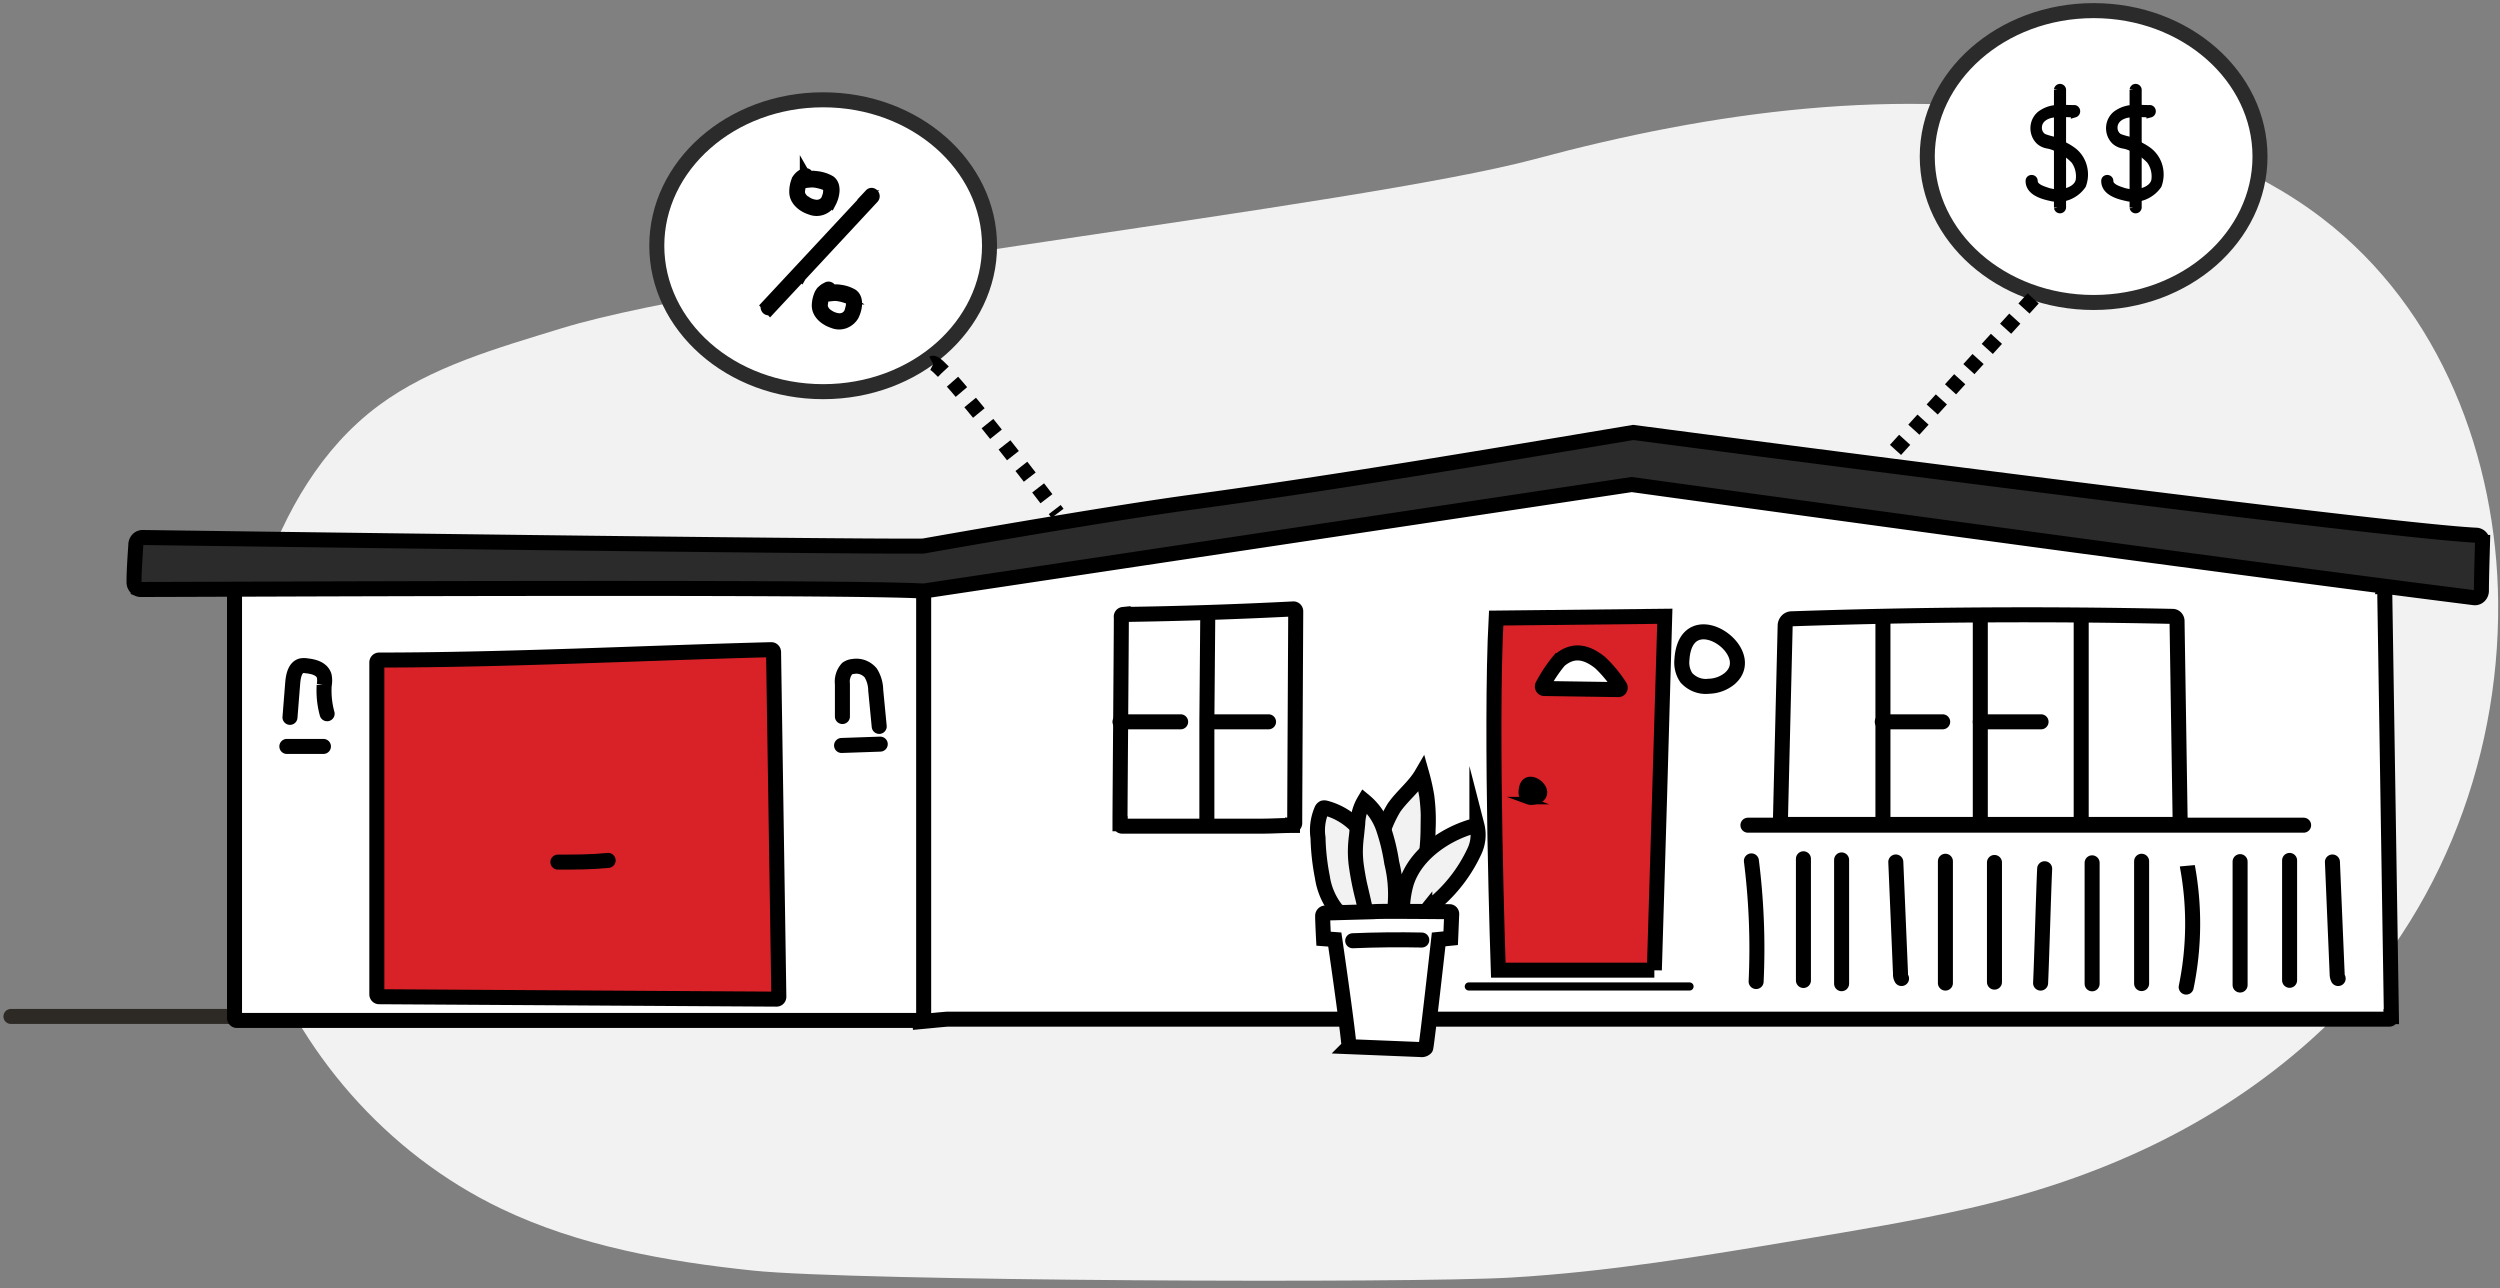
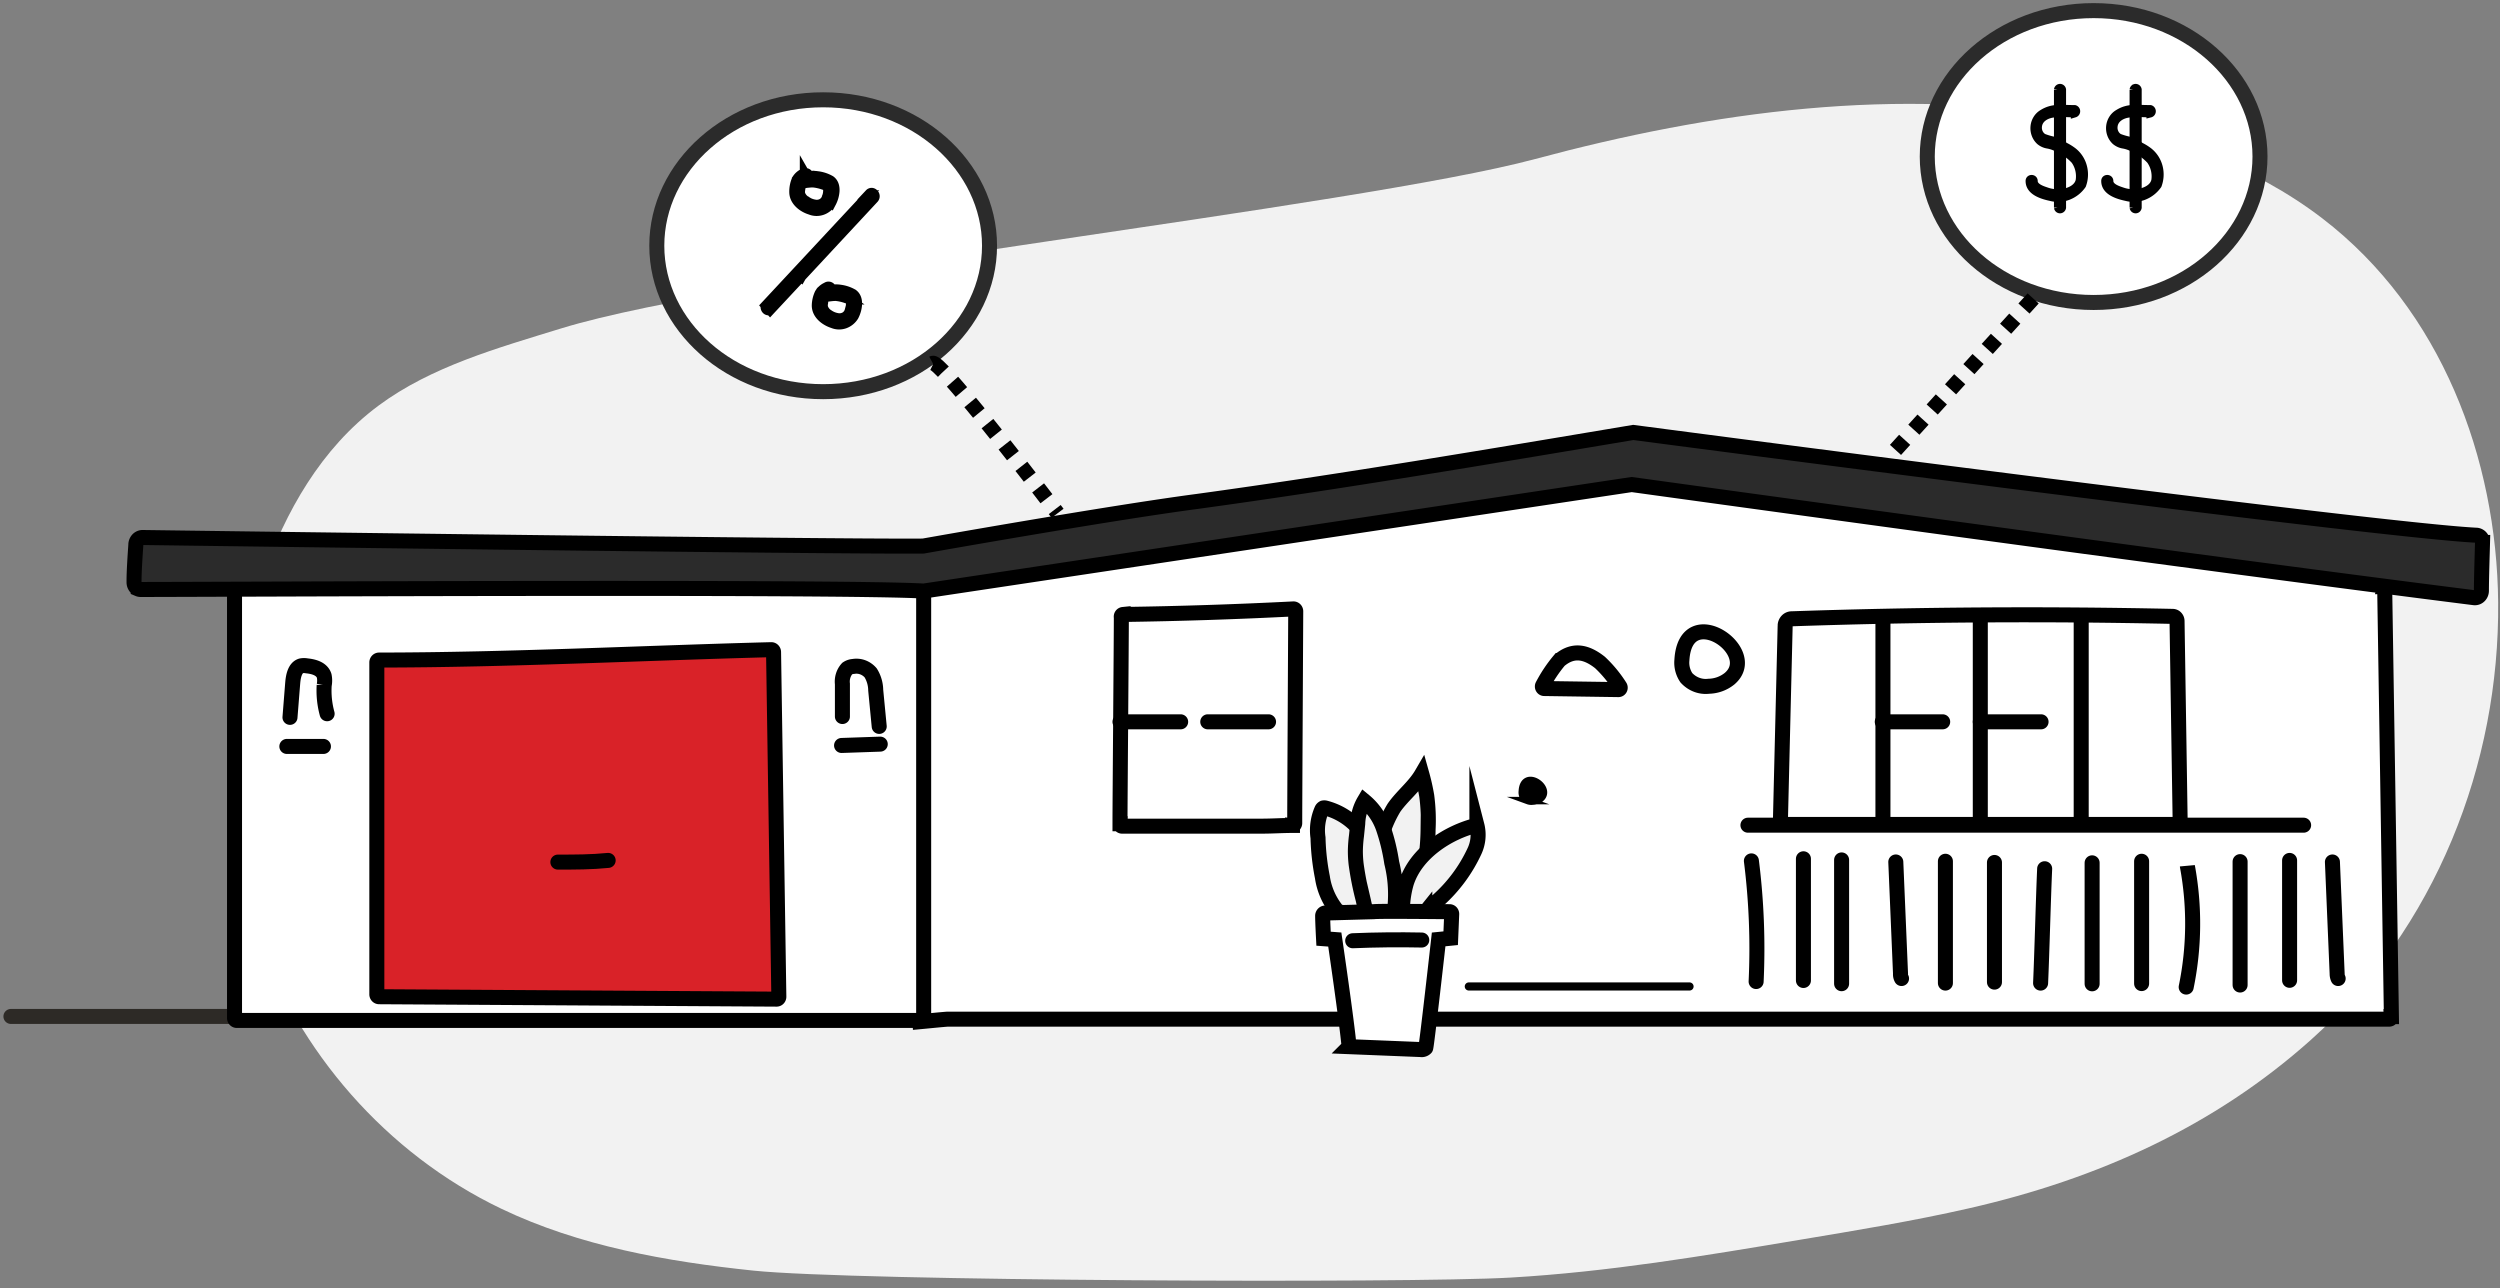
<svg xmlns="http://www.w3.org/2000/svg" width="262" height="135" fill="none">
  <rect width="100%" height="100%" fill="#808080" stroke="none" />
  <g clip-path="url(#a)">
    <path stroke="#2D2A26" stroke-linecap="round" stroke-linejoin="round" stroke-width="1.574" d="M38.83 106.523H1.145" />
    <path fill="#F2F2F2" d="M242.186 108.973c13.081-11.698 19.779-28.904 19.621-45.854-.145-15.035-5.939-30.659-18.421-40.229-7.221-5.538-16.231-8.747-25.388-10.43-18.939-3.494-38.595-.772-57.1 4.202-18.505 4.973-83.784 12.126-102.067 17.75-6.702 2.065-13.654 4.005-19.17 8.103-6.023 4.477-9.757 11.14-12.159 17.975-4.24 12.068-4.752 25.413-.51 37.524 4.243 12.111 13.404 22.854 25.566 28.67 8.143 3.895 17.297 5.523 26.376 6.474 10.56 1.102 68.733 1.348 79.328.735 10.323-.598 20.237-2.269 30.383-3.967 5.934-.991 11.879-1.965 17.735-3.302 13.54-3.087 25.699-8.608 35.806-17.651Z" />
    <path fill="#fff" stroke="#000" stroke-miterlimit="10" stroke-width="1.574" d="m249.913 61.488.706 45.055a.243.243 0 0 1-.014.1.245.245 0 0 1-.128.145.237.237 0 0 1-.094.02H99.277c-.955.076-1.899.177-2.854.265l-2.099-46.356 76.35-13.046 79.945 11.112-.706 2.705Z" />
    <path fill="#fff" d="M24.578 61.863v44.827c0 .067.025.131.07.179a.23.23 0 0 0 .166.074H96.8v-45.08" />
    <path stroke="#000" stroke-miterlimit="10" stroke-width="1.574" d="M24.578 61.863v44.827c0 .067.025.131.07.179a.23.23 0 0 0 .166.074H96.8v-45.08" />
    <path stroke="#000" stroke-linecap="round" stroke-miterlimit="10" stroke-width="1.574" d="M88.285 75.09v-3.413a2.082 2.082 0 0 1 .08-.871c.087-.28.233-.536.427-.747a1.28 1.28 0 0 1 .637-.215 1.9 1.9 0 0 1 .986.09c.317.117.602.317.83.58.338.539.522 1.172.53 1.82l.366 3.793m-61.751-.949.283-3.565c.06-.733.225-1.63.885-1.832.199-.039.402-.039.601 0 .731.075 1.58.303 1.816 1.049.065.325.065.66 0 .986a9.2 9.2 0 0 0 .307 2.983m-4.219 3.427h3.832" />
    <path fill="#fff" stroke="#2B2B2B" stroke-width="1.574" d="M236.848 16.407c0 8.372-7.73 15.293-17.435 15.293-9.705 0-17.436-6.92-17.436-15.293s7.731-15.294 17.436-15.294 17.435 6.921 17.435 15.294Z" />
    <path fill="#000" stroke="#000" stroke-width=".787" d="M217.176 11.402c-1.119 0-2.071-.19-3.121.468a1.705 1.705 0 0 0-.592.578 1.84 1.84 0 0 0-.273.808 1.9 1.9 0 0 0 .112.85c.101.27.264.51.47.697.25.205.549.336.861.379.415.079.814.233 1.179.455a5.105 5.105 0 0 1 1.617 1.176c.211.294.364.633.449.994.085.36.101.737.046 1.104-.165.784-1.027 1.163-1.688 1.264a3.512 3.512 0 0 1-1.769-.151c-.447-.152-1.307-.418-1.307-1.05 0-.328-.495-.328-.484 0 0 1.125 1.404 1.517 2.23 1.694a3.01 3.01 0 0 0 1.837-.1 3.226 3.226 0 0 0 1.486-1.164 3.192 3.192 0 0 0 .092-1.942 3.011 3.011 0 0 0-1.035-1.597 5.39 5.39 0 0 0-.871-.544c-.326-.21-.661-.4-1.003-.569a6.861 6.861 0 0 1-1.261-.354 1.128 1.128 0 0 1-.404-.42 1.234 1.234 0 0 1-.151-.579c0-.96.885-1.403 1.64-1.479.725-.05 1.454-.05 2.181 0a.267.267 0 0 0 .193-.26.267.267 0 0 0-.193-.258h-.241Z" />
    <path fill="#000" stroke="#000" stroke-width=".787" d="M215.648 9.393v12.363a.27.27 0 0 0 .085.15.243.243 0 0 0 .156.058.251.251 0 0 0 .241-.208V9.393a.251.251 0 0 0-.241-.208c-.057 0-.11.02-.156.059a.27.27 0 0 0-.085.15Zm9.454 2.009c-1.119 0-2.071-.19-3.119.468a1.71 1.71 0 0 0-.594.578 1.84 1.84 0 0 0-.273.808 1.9 1.9 0 0 0 .112.85c.101.27.264.51.47.697.252.205.548.336.863.379.413.079.812.233 1.179.455a5.104 5.104 0 0 1 1.614 1.176 2.892 2.892 0 0 1 .496 2.099c-.165.783-1.025 1.162-1.686 1.263-.594.102-1.2.05-1.769-.151-.449-.152-1.309-.418-1.309-1.05 0-.328-.496-.328-.484 0 0 1.125 1.404 1.517 2.229 1.694.608.16 1.248.125 1.838-.1a3.231 3.231 0 0 0 1.486-1.164 3.207 3.207 0 0 0 .094-1.942 3.032 3.032 0 0 0-1.037-1.597 5.304 5.304 0 0 0-.871-.544c-.324-.21-.659-.4-1.003-.569a6.906 6.906 0 0 1-1.261-.354 1.107 1.107 0 0 1-.402-.42 1.212 1.212 0 0 1-.153-.579c0-.96.885-1.403 1.64-1.479.724-.05 1.454-.05 2.181 0a.241.241 0 0 0 .138-.093.273.273 0 0 0 .055-.166.273.273 0 0 0-.055-.166.242.242 0 0 0-.138-.093h-.241Z" />
    <path fill="#000" stroke="#000" stroke-width=".787" d="M223.574 9.393v12.363a.262.262 0 0 0 .087.15.238.238 0 0 0 .154.058c.057 0 .11-.02.156-.058a.265.265 0 0 0 .085-.15V9.393a.265.265 0 0 0-.085-.15.243.243 0 0 0-.156-.058c-.055 0-.11.02-.154.059a.262.262 0 0 0-.087.15Z" />
    <path stroke="#000" stroke-linecap="round" stroke-miterlimit="10" stroke-width="1.574" d="m88.195 78.125 4.056-.14" />
    <path fill="#D92228" stroke="#000" stroke-miterlimit="10" stroke-width="1.574" d="m81.623 104.443-.554-36.104a.267.267 0 0 0-.074-.183.224.224 0 0 0-.174-.07c-13.619.355-27.462 1.075-41.093 1.088a.23.23 0 0 0-.167.074.264.264 0 0 0-.069.178v34.777a.26.26 0 0 0 .069.179.25.25 0 0 0 .077.055.234.234 0 0 0 .09.019l41.659.253a.227.227 0 0 0 .171-.079.249.249 0 0 0 .05-.086.274.274 0 0 0 .015-.101Z" />
    <path stroke="#000" stroke-linecap="round" stroke-miterlimit="10" stroke-width="1.574" d="M58.465 90.348c1.757 0 3.537 0 5.27-.177" />
-     <path fill="#D92228" stroke="#000" stroke-miterlimit="10" stroke-width="1.574" d="M173.376 101.675s1.108-36.736 1.108-37.09l-17.687.19c-.637 11.857.224 36.9.224 36.9h16.355Z" />
    <path fill="#fff" stroke="#000" stroke-miterlimit="10" stroke-width="1.574" d="M176.263 69.175a2.81 2.81 0 0 0 .472 1.858c.304.33.675.582 1.084.735a2.65 2.65 0 0 0 1.274.15 3.58 3.58 0 0 0 2.17-.797c3.349-2.857-4.634-8.305-5-1.946Zm-58.888 17.154a.276.276 0 0 0 .015.098.23.23 0 0 0 .129.139.206.206 0 0 0 .092.015h14.563c1.179 0 2.169-.075 3.278-.075a.211.211 0 0 0 .166-.066.256.256 0 0 0 .069-.175c0-2.262.095-19.86.106-22.198a.26.26 0 0 0-.073-.183.229.229 0 0 0-.174-.07c-5.943.304-11.89.497-17.841.582a.215.215 0 0 0-.159.097.236.236 0 0 0-.029.194c0 2.174-.142 19.391-.142 21.642Z" />
-     <path stroke="#000" stroke-linecap="round" stroke-miterlimit="10" stroke-width="1.574" d="M126.48 86.391V75.583l.095-11.239" />
    <path fill="#fff" stroke="#000" stroke-miterlimit="10" stroke-width="1.574" d="M187.769 64.85a716.525 716.525 0 0 1 39.927-.253.44.44 0 0 1 .323.145.508.508 0 0 1 .135.349l.331 21.313h-41.907l.507-20.846a.756.756 0 0 1 .209-.502.66.66 0 0 1 .475-.206Z" />
    <path stroke="#000" stroke-miterlimit="10" stroke-width="1.574" d="M197.332 64.686v21.719" />
    <path stroke="#000" stroke-linecap="round" stroke-miterlimit="10" stroke-width="1.574" d="M197.262 75.646h6.332" />
    <path stroke="#000" stroke-miterlimit="10" stroke-width="1.574" d="M207.535 64.686v21.719m10.574-21.82v21.87" />
    <path stroke="#000" stroke-linecap="round" stroke-miterlimit="10" stroke-width="1.574" d="M207.535 75.646h6.367m-96.527 0h6.356m2.843 0h6.368m50.605 14.576c.527 4.189.693 8.42.495 12.642m14.638-12.528.495 11.719a.87.87 0 0 0 .106.493m14.999-11.504c-.142 3.186-.285 8.85-.425 11.984m30.583-12.692.495 11.719c-.002.171.034.34.105.493m-15.796-11.745a32.969 32.969 0 0 1-.129 12.642" />
    <path fill="#2B2B2B" stroke="#000" stroke-miterlimit="10" stroke-width="1.574" d="M14.755 61.778c7.075 0 73.614-.341 82.045.165l74.203-11.163s59.063 8.18 88.281 11.858a.647.647 0 0 0 .539-.181.72.72 0 0 0 .17-.25.8.8 0 0 0 .059-.302c0-1.264.083-3.793.117-5.057a.773.773 0 0 0-.183-.526.694.694 0 0 0-.218-.167.64.64 0 0 0-.259-.065c-10.611-.519-88.341-10.77-88.341-10.77-15.058 2.527-30.587 5.157-45.704 7.23-9.539 1.264-28.712 4.677-28.712 4.677-9.268.089-74.521-.796-81.796-.897a.667.667 0 0 0-.278.055.704.704 0 0 0-.235.167.806.806 0 0 0-.207.55c-.07 1.023-.2 2.894-.188 3.93a.791.791 0 0 0 .207.532c.066.07.144.125.23.161a.656.656 0 0 0 .27.053Z" />
    <path fill="#000" stroke="#000" stroke-miterlimit="10" stroke-width=".787" d="M159.543 82.915a.984.984 0 0 0 .177.708c.117.127.26.223.417.28a.998.998 0 0 0 .491.049c.296-.006.584-.108.825-.291 1.25-1.087-1.78-3.16-1.91-.746Z" />
    <path fill="#fff" stroke="#000" stroke-miterlimit="10" stroke-width="1.574" d="M169.601 72.271a.177.177 0 0 0 .1-.025.191.191 0 0 0 .073-.078.213.213 0 0 0-.008-.213 13.061 13.061 0 0 0-2.087-2.528c-1.345-1.062-2.76-1.492-4.269-.203a14.79 14.79 0 0 0-1.745 2.617.218.218 0 0 0-.024.1.22.22 0 0 0 .086.18c.027.02.059.032.091.036l7.783.114Z" />
    <path stroke="#000" stroke-linecap="round" stroke-miterlimit="10" stroke-width="1.574" d="M183.184 86.48h58.236" />
    <path fill="#F2F2F2" stroke="#000" stroke-miterlimit="10" stroke-width="1.574" d="M138.588 91.94a24.229 24.229 0 0 1-.46-4.145 5.377 5.377 0 0 1 .389-2.933.38.38 0 0 1 .176-.19.47.47 0 0 1 .189 0 6.92 6.92 0 0 1 3.061 1.696 7.633 7.633 0 0 1 1.951 3.045c.538 2.139.631 4.379.271 6.56a26.696 26.696 0 0 1-3.939-.43 7.162 7.162 0 0 1-1.638-3.602Z" />
    <path fill="#F2F2F2" stroke="#000" stroke-miterlimit="10" stroke-width="1.574" d="M144.299 91.827a12.557 12.557 0 0 1 1.792-7.18c.884-1.264 2.134-2.2 2.913-3.54.213.756.386 1.524.518 2.301.153 1.16.201 2.332.142 3.502a23.947 23.947 0 0 1-.495 4.589 8.12 8.12 0 0 1-2.099 4.235 1.832 1.832 0 0 1-.891.232 1.84 1.84 0 0 1-.89-.232 1.662 1.662 0 0 1-.45-.494 1.8 1.8 0 0 1-.234-.644 9.768 9.768 0 0 1-.306-2.769Z" />
    <path fill="#F2F2F2" stroke="#000" stroke-miterlimit="10" stroke-width="1.574" d="M154.779 86.48a4.038 4.038 0 0 1-.247 2.706 15.849 15.849 0 0 1-3.868 5.208l-1.344 1.264a.72.72 0 0 1-.259.203.87.87 0 0 1-.437.063 8.249 8.249 0 0 1-1.651-.291 10.779 10.779 0 0 1 .39-3.009c.967-3.223 4.433-5.423 7.416-6.143Zm-12.653 4.109c-.057-.478-.085-.96-.083-1.442.01-.524.05-1.047.118-1.567l.13-1.264c.024-.848.26-1.673.684-2.39a6.472 6.472 0 0 1 2.016 2.92 20.71 20.71 0 0 1 .861 3.566c.433 1.756.518 3.591.247 5.385l-1.934.215c-1.014.114-1.12-.936-1.308-1.745a31.16 31.16 0 0 1-.731-3.678Z" />
    <path fill="#fff" stroke="#000" stroke-linecap="round" stroke-miterlimit="10" stroke-width="1.574" d="m141.384 109.69 7.511.303a.582.582 0 0 0 .519-.164c.095-.126 1.356-11.377 1.356-11.377l1.262-.127s.083-1.947.106-2.528a.251.251 0 0 0-.061-.178.221.221 0 0 0-.163-.075c-1.261 0-7.275-.076-7.947 0l-5.082.14a.274.274 0 0 0-.197.097.31.31 0 0 0-.074.218c0 .594.094 2.377.094 2.377l1.179.088s1.297 8.849 1.497 11.226Z" />
    <path stroke="#000" stroke-linecap="round" stroke-miterlimit="10" stroke-width="1.574" d="M141.762 98.59c2.405-.1 4.819-.126 7.24-.075M193 90.12v12.971M189 90v12.755m14.879-12.495v12.768m5.141-12.642v12.541m10.234-12.503v12.679m5.187-12.843v12.819m10.321-12.781v12.932m5.187-13.059v12.566" />
    <path stroke="#000" stroke-linecap="round" stroke-miterlimit="10" stroke-width=".852" d="M153.93 103.382h23.134" />
    <path fill="#fff" stroke="#2B2B2B" stroke-width="1.574" d="M103.703 25.753c0 8.372-7.73 15.294-17.435 15.294-9.706 0-17.436-6.922-17.436-15.294s7.73-15.294 17.436-15.294c9.705 0 17.435 6.922 17.435 15.294Z" />
    <path fill="#000" stroke="#000" stroke-width=".983" d="m84.322 18.124-.01-.017a1.622 1.622 0 0 0-.844.704l-.004.005-.001.006a3.179 3.179 0 0 0-.256 1.3c0 .499.24.915.57 1.232.327.316.75.539 1.135.656.396.163.83.177 1.234.04.405-.136.755-.416.992-.794l.001-.003.002-.002a3.12 3.12 0 0 0 .35-1.214c.026-.44-.077-.886-.446-1.15l-.003-.002-.004-.002c-.43-.243-.9-.397-1.383-.451a2.592 2.592 0 0 0-.835 0h-.002a2.766 2.766 0 0 1-.038.007.394.394 0 0 0-.045-.155l-.001-.002-.002-.003a.364.364 0 0 0-.21-.16.34.34 0 0 0-.2.005Zm.214 1.077c.242-.029.492-.056.714-.044.342.036.68.111 1.008.224.139.045.252.083.337.14a.33.33 0 0 1 .15.234c.036.302-.003.609-.112.89l-.002.004v.005a1.03 1.03 0 0 1-.458.62 1.136 1.136 0 0 1-.807.13l-.003-.001a2.19 2.19 0 0 1-.89-.367l-.002-.002-.003-.001a1.32 1.32 0 0 1-.574-.707 1.26 1.26 0 0 1 .001-.454l.001-.004v-.004c.018-.205.06-.406.126-.598v-.002a.427.427 0 0 1 .005-.016c.143-.004.305-.023.471-.043l.038-.004Zm2.125 10.855a1.59 1.59 0 0 0-.564.38.313.313 0 0 0-.129.15c-.038.05-.073.104-.106.159l-.002.003-.002.005a3.168 3.168 0 0 0-.292 1.261v.002c0 .5.24.913.57 1.229.327.314.75.537 1.135.66.395.163.83.177 1.234.04a1.89 1.89 0 0 0 .991-.794l.002-.002.002-.003c.17-.319.324-.774.35-1.214.026-.44-.077-.885-.446-1.149l-.003-.003-.004-.002a3.636 3.636 0 0 0-1.359-.451 2.6 2.6 0 0 0-.836 0H87.2l-.026.005a.394.394 0 0 0-.045-.152l-.001-.003-.001-.003a.365.365 0 0 0-.211-.16.34.34 0 0 0-.257.031l.002.011Zm-.37 1.691a2.801 2.801 0 0 1 .125-.6c.15-.002.32-.023.492-.045l.011-.001c.243-.03.492-.06.713-.049.343.036.68.111 1.008.224h.002c.144.045.256.083.341.14a.355.355 0 0 1 .157.235 2.04 2.04 0 0 1-.125.89l-.001.004-.001.004a1.03 1.03 0 0 1-.458.62 1.134 1.134 0 0 1-.807.13l-.003-.001a2.19 2.19 0 0 1-.889-.367l-.002-.001-.003-.002a1.298 1.298 0 0 1-.563-.708 1.129 1.129 0 0 1 .001-.463v-.005l.002-.005Zm4.716-11.314L80.271 31.956l-.006.006-.05.054.013.015a.399.399 0 0 0 .074.416.331.331 0 0 0 .388.079l.014.015.05-.054.006-.006 3.219-3.451.005-.006.004-.006a.662.662 0 0 0 .015-.026l7.593-8.166a.372.372 0 0 0 .104-.28.41.41 0 0 0-.106-.247.353.353 0 0 0-.226-.12.314.314 0 0 0-.261.11l-.135.144h.035Z" />
    <path stroke="#000" stroke-dasharray="1.43 1.43" stroke-width="1.574" d="M97.758 38.074c.634-.34 8.982 10.337 13.076 15.718m102.24-22.516-15.058 16.568" />
  </g>
  <defs>
    <clipPath id="a">
      <path fill="#fff" d="M0 0h262v134.541H0z" />
    </clipPath>
  </defs>
</svg>